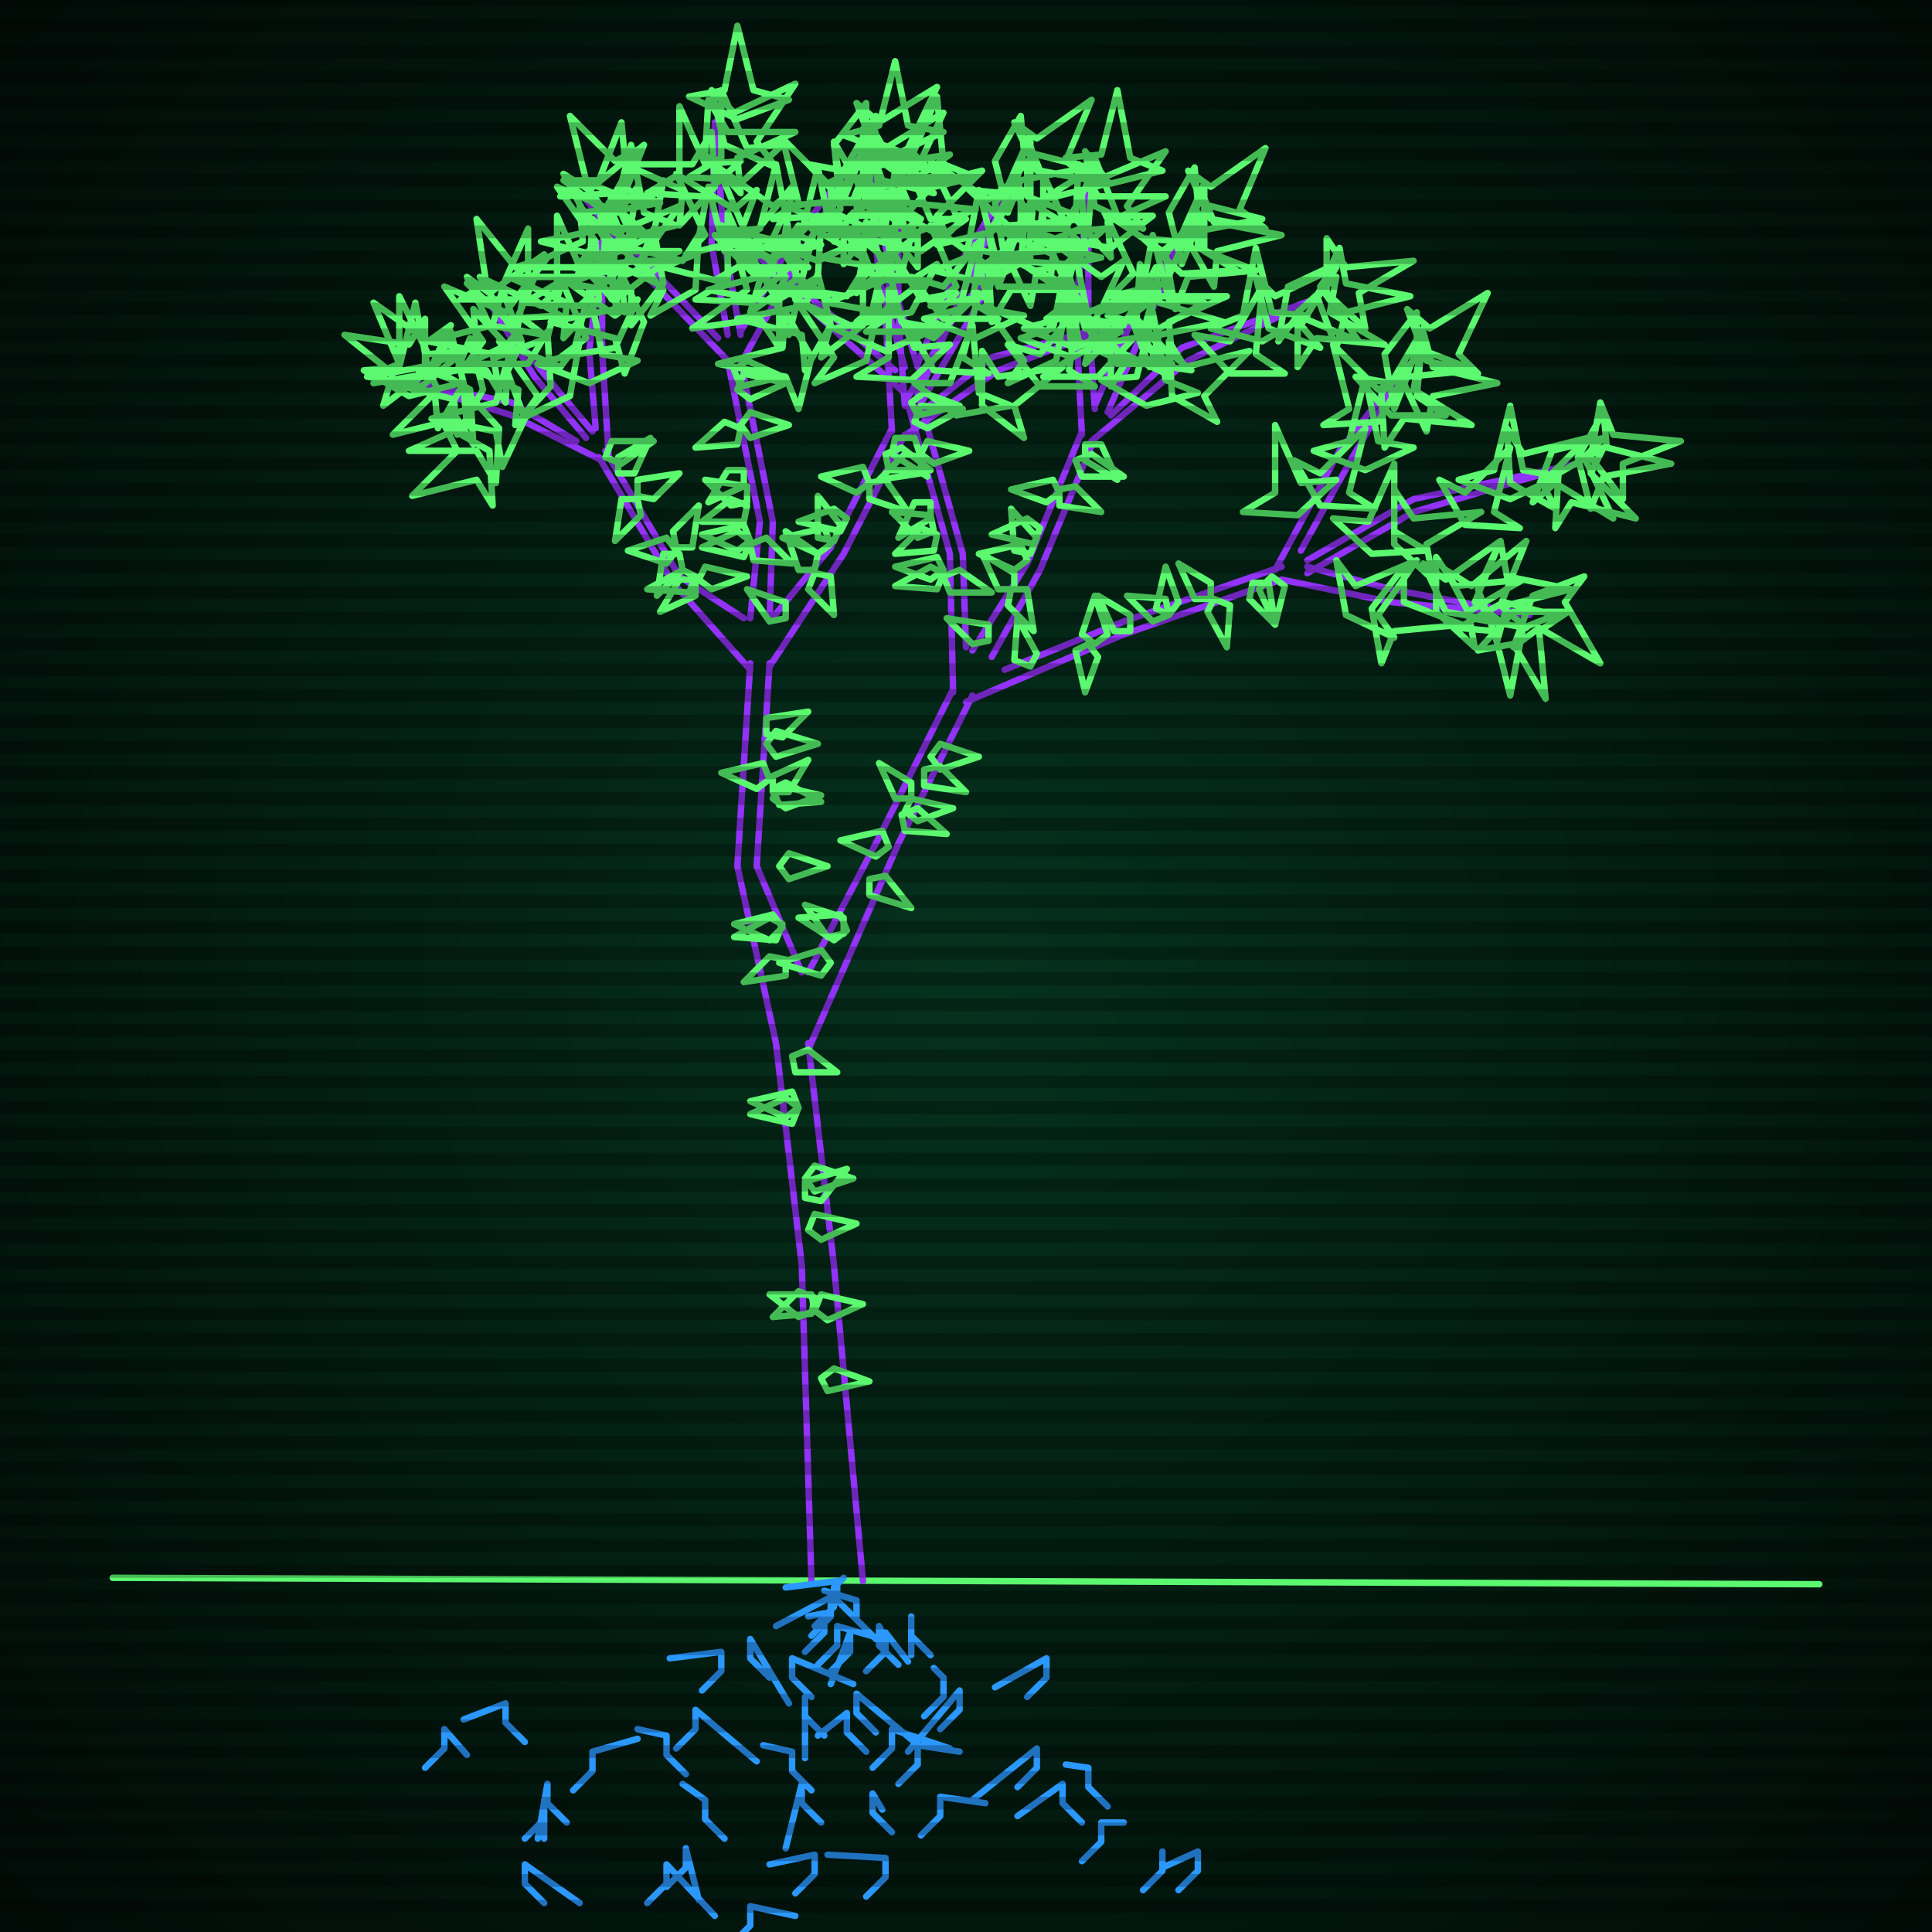
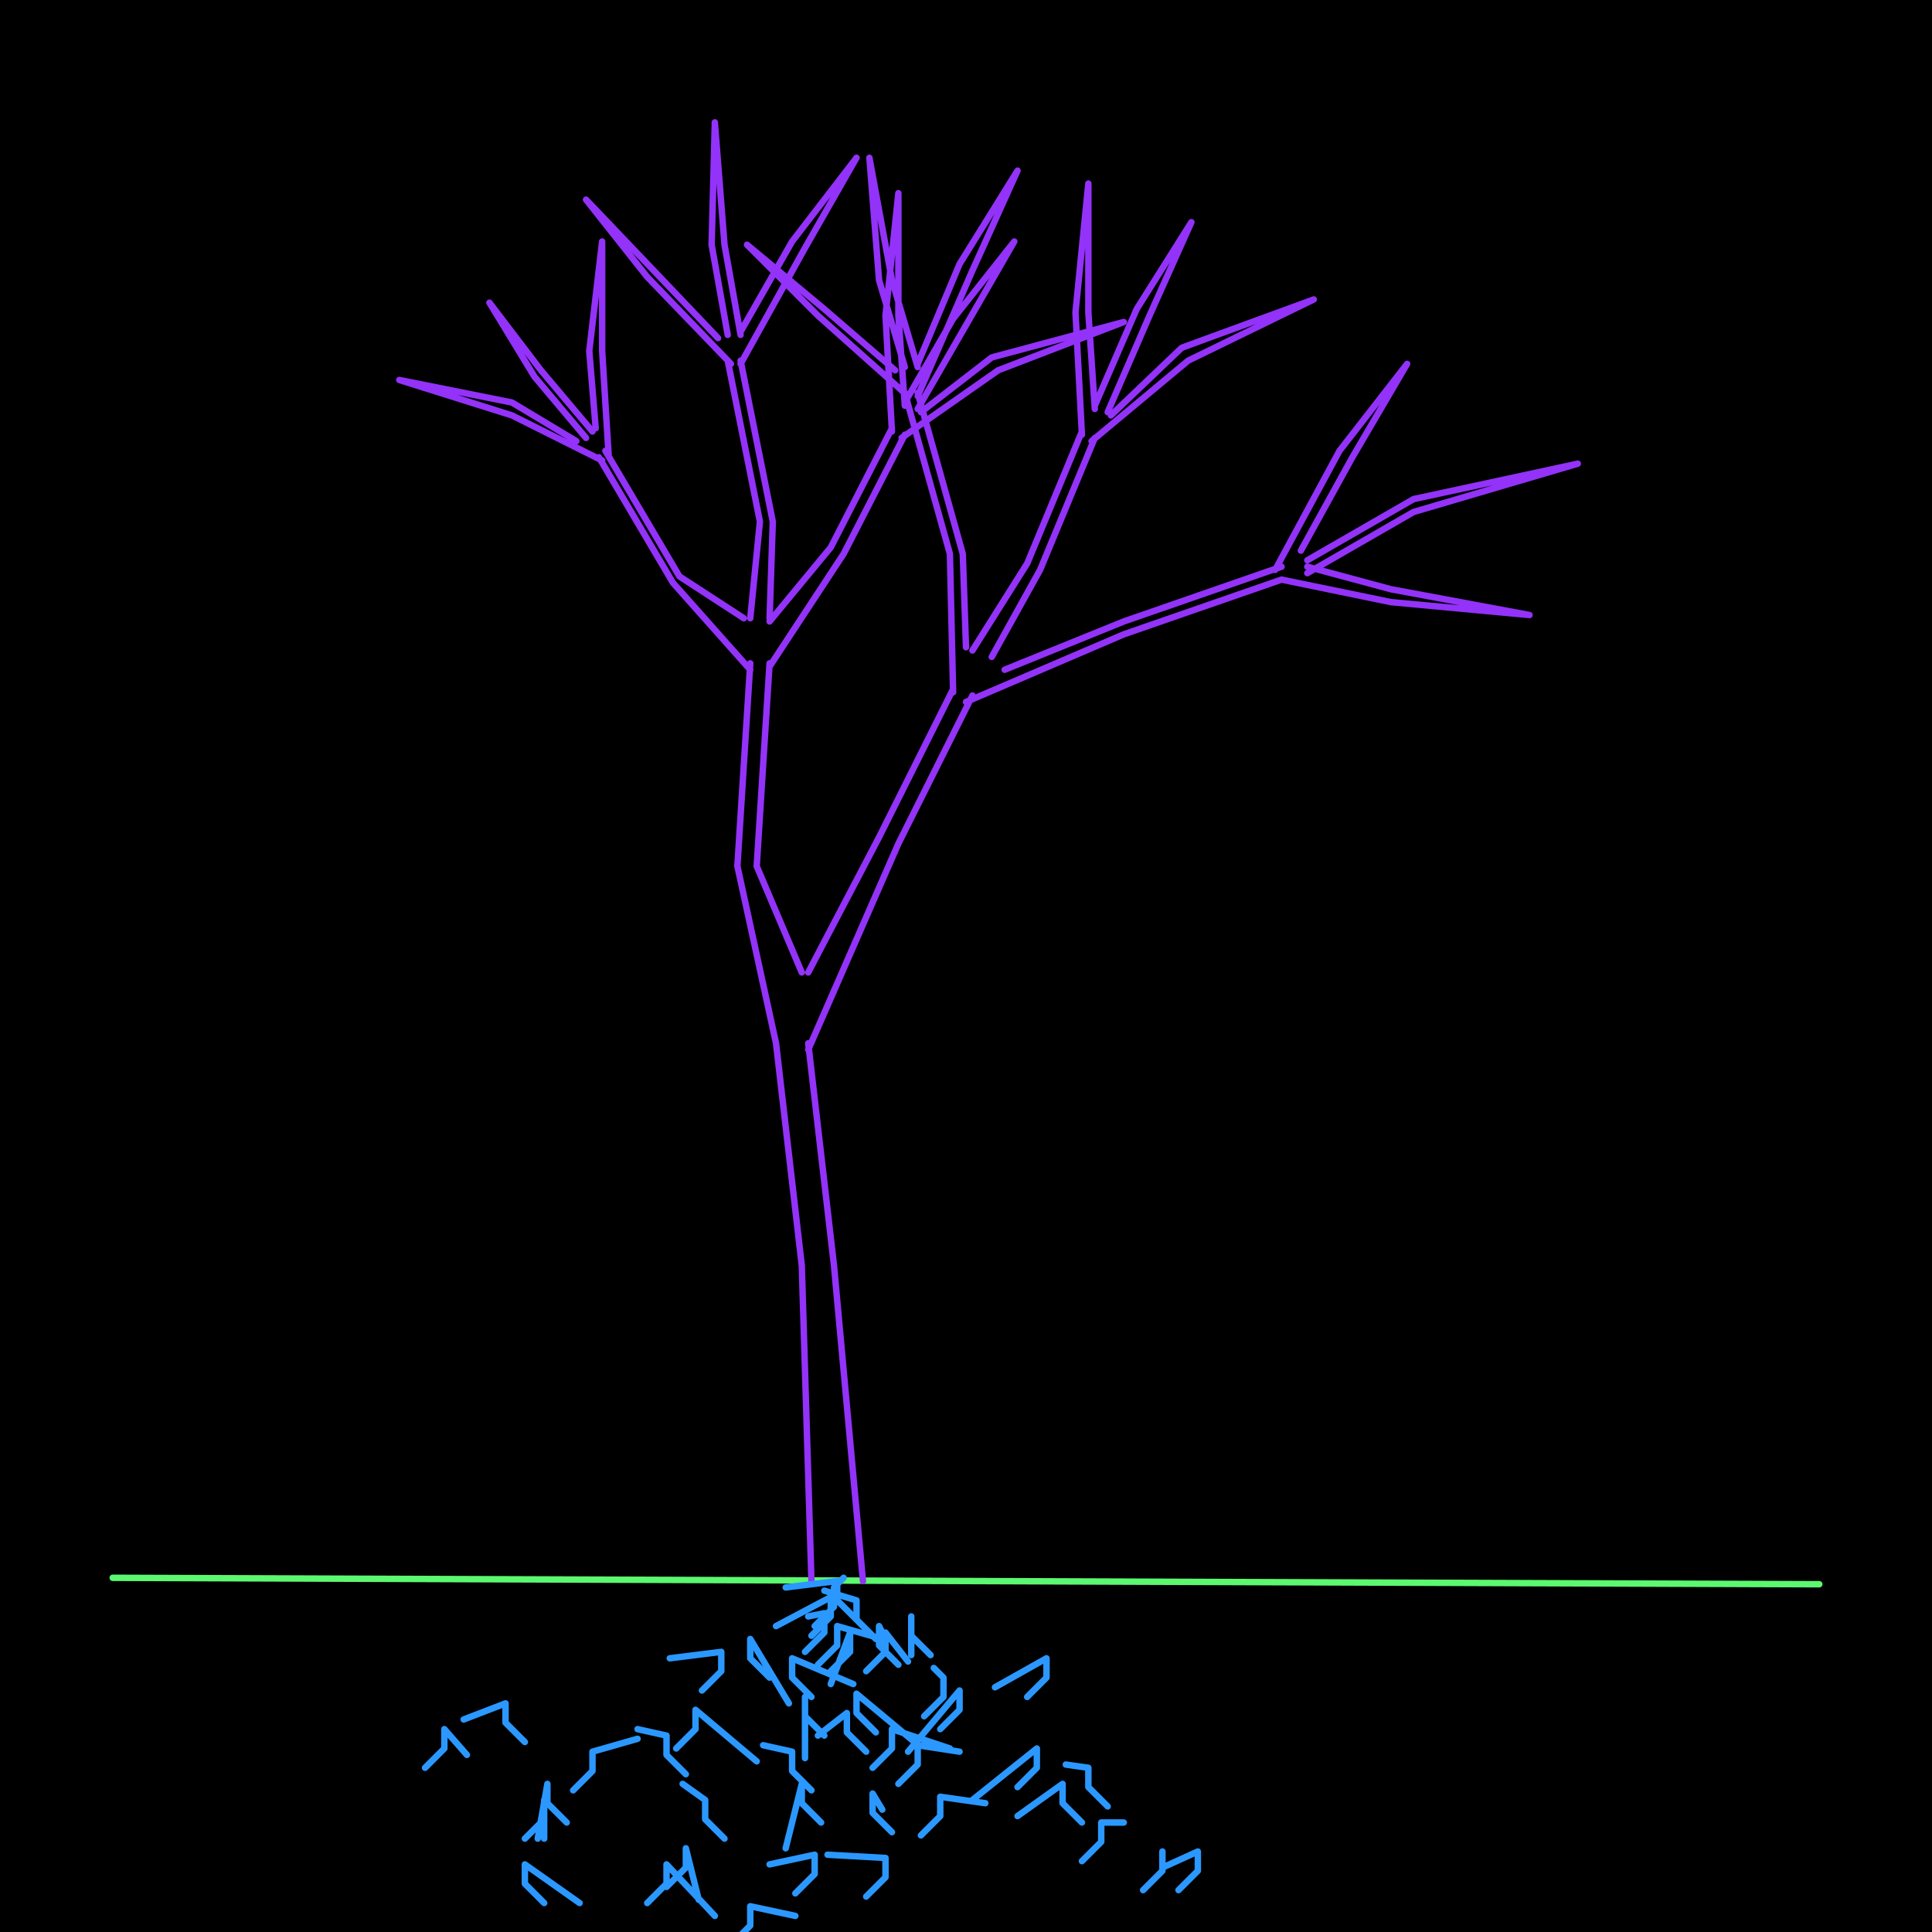
<svg xmlns="http://www.w3.org/2000/svg" width="600" height="600">
  <style>
                @keyframes glow {0 % {opacity: 0.6;}
                3% {opacity: 0.9;} 30% {opacity: 0.6} 70% {opacity: 0.9}}
    
                .flicker {
                animation: glow 3s linear infinite alternate;
                animation-duration: 2.5s;
                animation-delay: 0.5s;
            }
    
    
            </style>
  <defs>
    <radialGradient id="screenGradient" r="100%">
      <stop offset="0%" stop-color="#05321e" />
      <stop offset="90%" stop-color="black" />
    </radialGradient>
  </defs>
  <rect fill="black" width="600" height="600" />
-   <rect className="flicker" fill="url(#screenGradient)" width="600" height="600" />
  <path id="ground-path" className="flicker" style="fill: none;stroke: #5bf870;stroke-width:2px;stroke-linecap:round;stroke-linejoin:round;stroke-miterlimit:4;stroke-dasharray:none" d="M 35 490 L 565 492 " />
  <path id="branch-path" className="flicker" style="fill: none;stroke: #9332f8;stroke-width:2px;stroke-linecap:round;stroke-linejoin:round;stroke-miterlimit:4;stroke-dasharray:none" d="M 252 491 L 249 393 L 241 324 M 251 324 L 259 393 L 268 491 M 241 324 L 229 269 L 233 206 M 239 206 L 235 269 L 249 302 M 233 208 L 209 181 L 186 142 M 188 140 L 211 179 L 231 192 M 187 143 L 159 129 L 124 118 L 159 125 L 179 137 M 182 136 L 166 117 L 152 94 L 168 115 L 184 134 M 185 133 L 183 109 L 187 75 L 187 109 L 189 141 M 233 192 L 236 162 L 226 112 M 230 112 L 240 162 L 239 192 M 227 113 L 201 86 L 182 62 L 203 84 L 223 105 M 226 104 L 221 76 L 222 38 L 225 76 L 230 104 M 230 103 L 246 75 L 266 49 L 250 77 L 230 113 M 239 193 L 258 170 L 277 133 M 281 135 L 262 172 L 239 207 M 277 134 L 275 98 L 279 60 L 279 98 L 281 126 M 281 125 L 296 99 L 315 75 L 300 101 L 285 127 M 286 128 L 308 111 L 349 100 L 310 115 L 280 136 M 251 302 L 273 260 L 296 214 M 302 216 L 279 262 L 251 326 M 296 215 L 295 172 L 281 122 M 285 122 L 299 172 L 300 201 M 282 123 L 254 98 L 232 76 L 256 96 L 278 115 M 281 114 L 273 87 L 270 49 L 277 87 L 285 114 M 285 113 L 298 82 L 316 53 L 302 84 L 285 123 M 302 202 L 319 175 L 336 134 M 340 136 L 323 177 L 308 204 M 336 135 L 334 97 L 338 57 L 338 97 L 340 127 M 340 126 L 353 96 L 370 69 L 357 98 L 344 128 M 345 129 L 367 108 L 408 93 L 369 112 L 339 137 M 312 208 L 349 193 L 398 176 M 398 180 L 349 197 L 300 218 M 396 177 L 416 140 L 437 113 L 420 142 L 404 171 M 406 174 L 439 155 L 490 144 L 439 159 L 406 178 M 406 176 L 432 183 L 475 191 L 432 187 L 398 180 " />
-   <path id="leaf-path" className="flicker" style="fill: none;stroke: #5bf870;stroke-width:2px;stroke-linecap:round;stroke-linejoin:round;stroke-miterlimit:4;stroke-dasharray:none" d="M 246 328 L 251 326 L 260 333 L 247 333 L 246 328 M 248 344 L 246 349 L 233 346 L 244 341 L 248 344 M 253 407 L 248 409 L 239 402 L 252 402 L 253 407 M 248 344 L 244 347 L 233 342 L 246 339 L 248 344 M 250 366 L 253 362 L 265 366 L 253 370 L 250 366 M 251 382 L 253 377 L 266 380 L 255 385 L 251 382 M 253 407 L 255 402 L 268 405 L 257 410 L 253 407 M 253 403 L 252 408 L 240 409 L 248 401 L 253 403 M 255 428 L 259 425 L 270 429 L 257 432 L 255 428 M 250 372 L 250 367 L 263 363 L 255 373 L 250 372 M 240 245 L 244 243 L 255 249 L 242 250 L 240 245 M 238 228 L 238 223 L 251 221 L 243 229 L 238 228 M 243 287 L 241 292 L 228 291 L 239 285 L 243 287 M 242 269 L 245 265 L 257 269 L 245 273 L 242 269 M 240 246 L 240 241 L 251 236 L 245 246 L 240 246 M 244 298 L 244 303 L 231 305 L 239 297 L 244 298 M 243 288 L 239 292 L 228 287 L 240 284 L 243 288 M 239 242 L 235 245 L 224 240 L 237 237 L 239 242 M 238 231 L 241 227 L 254 231 L 241 235 L 238 231 M 240 248 L 242 244 L 255 247 L 244 251 L 240 248 M 210 170 L 209 165 L 217 157 L 215 170 L 210 170 M 216 180 L 216 185 L 205 190 L 211 180 L 216 180 M 210 171 L 207 175 L 195 171 L 207 167 L 210 171 M 188 142 L 190 137 L 203 137 L 193 144 L 188 142 M 198 155 L 199 160 L 191 168 L 193 155 L 198 155 M 217 180 L 219 176 L 232 179 L 221 183 L 217 180 M 192 147 L 192 142 L 202 136 L 197 147 L 192 147 M 211 172 L 212 177 L 204 185 L 206 172 L 211 172 M 216 179 L 214 184 L 201 183 L 212 177 L 216 179 M 198 154 L 198 149 L 211 147 L 203 155 L 198 154 M 133 116 L 116 119 L 124 113 L 116 94 L 133 106 L 140 101 L 133 116 M 146 121 L 147 138 L 142 130 L 122 135 L 136 121 L 132 113 L 146 121 M 144 119 L 136 133 L 135 122 L 115 117 L 136 113 L 140 103 L 144 119 M 127 123 L 113 115 L 124 114 L 129 94 L 133 115 L 143 119 L 127 123 M 132 116 L 119 126 L 122 116 L 107 104 L 127 107 L 132 99 L 132 116 M 152 140 L 153 157 L 148 149 L 128 154 L 142 140 L 138 132 L 152 140 M 155 133 L 154 150 L 148 140 L 127 140 L 145 132 L 144 121 L 155 133 M 150 121 L 142 135 L 141 124 L 121 119 L 142 115 L 146 105 L 150 121 M 131 120 L 114 117 L 124 113 L 124 92 L 133 110 L 144 109 L 131 120 M 162 106 L 155 121 L 153 110 L 133 106 L 153 101 L 156 90 L 162 106 M 160 106 L 145 113 L 150 106 L 138 89 L 157 97 L 163 89 L 160 106 M 152 101 L 145 86 L 152 91 L 169 79 L 161 98 L 169 104 L 152 101 M 160 93 L 143 93 L 151 88 L 148 68 L 160 83 L 170 80 L 160 93 M 163 130 L 156 145 L 154 134 L 134 130 L 154 125 L 157 114 L 163 130 M 171 120 L 160 132 L 161 121 L 143 113 L 164 113 L 170 103 L 171 120 M 170 105 L 154 111 L 160 104 L 149 86 L 168 95 L 174 89 L 170 105 M 157 99 L 145 88 L 156 89 L 164 71 L 164 92 L 174 98 L 157 99 M 158 108 L 157 125 L 151 115 L 130 115 L 148 107 L 147 96 L 158 108 M 180 95 L 163 94 L 173 88 L 173 67 L 181 85 L 192 84 L 180 95 M 183 85 L 184 68 L 190 78 L 211 78 L 193 86 L 194 97 L 183 85 M 194 74 L 180 66 L 191 65 L 196 45 L 200 66 L 210 70 L 194 74 M 177 123 L 162 130 L 167 123 L 155 106 L 174 114 L 180 106 L 177 123 M 191 108 L 174 111 L 182 105 L 174 86 L 191 98 L 198 93 L 191 108 M 194 91 L 177 88 L 187 84 L 189 63 L 196 81 L 207 81 L 194 91 M 189 81 L 186 64 L 192 72 L 211 64 L 199 81 L 204 88 L 189 81 M 186 93 L 175 105 L 176 94 L 158 86 L 179 86 L 185 76 L 186 93 M 183 119 L 167 113 L 178 110 L 183 90 L 187 110 L 198 112 L 183 119 M 233 168 L 231 173 L 218 170 L 229 165 L 233 168 M 232 156 L 227 157 L 219 149 L 232 151 L 232 156 M 228 115 L 232 112 L 243 117 L 230 120 L 228 115 M 230 133 L 229 138 L 216 139 L 225 131 L 230 133 M 233 169 L 238 167 L 246 175 L 234 174 L 233 169 M 229 121 L 231 116 L 244 119 L 233 124 L 229 121 M 232 157 L 231 162 L 218 162 L 227 155 L 232 157 M 233 168 L 229 171 L 218 166 L 231 163 L 233 168 M 230 132 L 233 128 L 245 132 L 233 136 L 230 132 M 231 146 L 231 151 L 220 156 L 226 146 L 231 146 M 197 75 L 191 91 L 188 80 L 168 75 L 188 71 L 190 60 L 197 75 M 195 75 L 180 82 L 185 75 L 173 58 L 192 66 L 198 58 L 195 75 M 183 69 L 175 54 L 183 59 L 200 45 L 192 65 L 200 72 L 183 69 M 191 60 L 174 61 L 182 56 L 177 36 L 191 50 L 199 46 L 191 60 M 200 100 L 194 116 L 191 105 L 171 100 L 191 96 L 193 85 L 200 100 M 206 88 L 196 101 L 196 90 L 178 83 L 199 81 L 203 71 L 206 88 M 203 73 L 188 80 L 193 73 L 181 56 L 200 64 L 206 56 L 203 73 M 188 66 L 175 56 L 186 56 L 193 38 L 195 59 L 205 63 L 188 66 M 191 76 L 190 93 L 184 83 L 163 83 L 181 75 L 180 64 L 191 76 M 218 61 L 201 60 L 211 54 L 211 33 L 219 51 L 230 50 L 218 61 M 219 48 L 220 31 L 226 41 L 247 41 L 229 49 L 230 60 L 219 48 M 229 37 L 214 30 L 225 28 L 229 8 L 234 28 L 245 31 L 229 37 M 216 90 L 202 98 L 206 90 L 192 76 L 212 81 L 217 73 L 216 90 M 229 75 L 213 79 L 219 73 L 210 54 L 228 65 L 235 59 L 229 75 M 231 56 L 214 55 L 224 49 L 224 28 L 232 46 L 243 45 L 231 56 M 225 45 L 221 28 L 228 35 L 247 26 L 235 44 L 241 52 L 225 45 M 222 58 L 211 70 L 212 59 L 194 51 L 215 51 L 221 41 L 222 58 M 222 87 L 206 83 L 216 79 L 220 58 L 225 78 L 236 79 L 222 87 M 258 58 L 270 46 L 268 57 L 286 68 L 265 66 L 259 75 L 258 58 M 272 48 L 266 32 L 273 38 L 291 27 L 282 46 L 288 52 L 272 48 M 233 94 L 216 93 L 226 87 L 226 66 L 234 84 L 245 83 L 233 94 M 254 81 L 238 75 L 249 72 L 254 52 L 258 72 L 269 74 L 254 81 M 262 63 L 251 51 L 262 53 L 272 36 L 270 57 L 279 63 L 262 63 M 265 54 L 271 38 L 274 49 L 294 54 L 274 58 L 272 69 L 265 54 M 257 67 L 240 68 L 248 63 L 243 43 L 257 57 L 265 53 L 257 67 M 240 91 L 232 77 L 240 81 L 254 67 L 249 87 L 257 92 L 240 91 M 259 45 L 269 32 L 269 43 L 287 50 L 266 52 L 262 62 L 259 45 M 259 168 L 254 167 L 254 154 L 261 163 L 259 168 M 278 136 L 284 136 L 288 148 L 277 141 L 278 136 M 270 150 L 266 153 L 255 148 L 268 145 L 270 150 M 253 178 L 258 179 L 259 191 L 251 183 L 253 178 M 275 141 L 280 139 L 289 146 L 276 146 L 275 141 M 258 169 L 254 172 L 243 167 L 256 164 L 258 169 M 253 177 L 248 177 L 244 165 L 254 172 L 253 177 M 270 150 L 275 149 L 282 159 L 270 155 L 270 150 M 263 161 L 261 165 L 248 162 L 259 158 L 263 161 M 244 192 L 239 193 L 232 183 L 244 187 L 244 192 M 272 83 L 255 80 L 265 76 L 267 55 L 274 73 L 285 73 L 272 83 M 275 70 L 278 53 L 282 63 L 303 65 L 285 72 L 285 83 L 275 70 M 286 59 L 272 49 L 283 49 L 291 30 L 293 51 L 303 55 L 286 59 M 269 112 L 253 119 L 259 111 L 247 93 L 266 102 L 273 95 L 269 112 M 283 97 L 266 100 L 274 93 L 266 73 L 283 87 L 291 82 L 283 97 M 286 78 L 269 74 L 279 70 L 281 49 L 289 68 L 300 68 L 286 78 M 281 67 L 280 50 L 285 58 L 305 53 L 291 67 L 295 75 L 281 67 M 278 80 L 266 91 L 268 80 L 251 70 L 272 72 L 278 63 L 278 80 M 275 109 L 259 102 L 270 100 L 275 79 L 280 100 L 291 102 L 275 109 M 307 83 L 318 71 L 317 82 L 335 90 L 314 90 L 308 100 L 307 83 M 321 73 L 315 57 L 322 63 L 340 52 L 331 71 L 337 77 L 321 73 M 283 118 L 266 117 L 276 111 L 276 90 L 284 108 L 295 107 L 283 118 M 303 105 L 287 99 L 298 96 L 303 76 L 307 96 L 318 98 L 303 105 M 311 89 L 300 77 L 311 79 L 321 62 L 319 83 L 328 89 L 311 89 M 313 80 L 319 64 L 322 75 L 342 80 L 322 84 L 320 95 L 313 80 M 306 92 L 289 95 L 297 89 L 289 70 L 306 82 L 313 77 L 306 92 M 290 115 L 282 101 L 290 105 L 304 91 L 299 111 L 307 116 L 290 115 M 307 72 L 317 59 L 317 70 L 335 77 L 314 79 L 310 89 L 307 72 M 353 99 L 354 82 L 360 92 L 381 92 L 363 100 L 364 111 L 353 99 M 297 129 L 284 119 L 295 119 L 302 101 L 304 122 L 314 126 L 297 129 M 323 120 L 313 107 L 323 110 L 335 95 L 332 115 L 340 120 L 323 120 M 335 106 L 332 89 L 338 97 L 357 89 L 345 106 L 350 113 L 335 106 M 345 103 L 358 93 L 355 103 L 370 115 L 350 112 L 345 120 L 345 103 M 333 111 L 317 105 L 327 102 L 331 82 L 337 102 L 348 103 L 333 111 M 305 126 L 305 109 L 310 117 L 330 114 L 315 126 L 318 136 L 305 126 M 341 97 L 357 91 L 351 98 L 362 116 L 343 107 L 337 113 L 341 97 M 351 98 L 359 83 L 360 94 L 380 100 L 360 104 L 357 114 L 351 98 M 289 235 L 292 231 L 304 235 L 292 239 L 289 235 M 263 289 L 259 292 L 248 285 L 261 284 L 263 289 M 270 273 L 275 272 L 283 282 L 270 278 L 270 273 M 281 252 L 283 248 L 296 251 L 285 255 L 281 252 M 258 299 L 255 303 L 242 299 L 255 295 L 258 299 M 262 290 L 257 291 L 250 281 L 262 285 L 262 290 M 283 248 L 278 248 L 273 237 L 283 243 L 283 248 M 287 239 L 292 238 L 300 246 L 287 244 L 287 239 M 280 253 L 285 251 L 294 259 L 281 258 L 280 253 M 276 263 L 272 266 L 261 261 L 274 258 L 276 263 M 293 178 L 291 183 L 278 182 L 289 176 L 293 178 M 290 165 L 285 167 L 277 159 L 289 160 L 290 165 M 283 125 L 287 122 L 298 126 L 285 129 L 283 125 M 286 142 L 286 147 L 273 149 L 281 141 L 286 142 M 293 179 L 298 177 L 308 184 L 295 184 L 293 179 M 284 131 L 286 126 L 299 127 L 288 133 L 284 131 M 291 166 L 290 171 L 278 172 L 286 164 L 291 166 M 293 177 L 289 180 L 278 176 L 291 173 L 293 177 M 286 141 L 288 137 L 301 140 L 290 144 L 286 141 M 289 156 L 289 161 L 279 167 L 284 156 L 289 156 M 249 88 L 245 104 L 241 94 L 220 90 L 240 85 L 241 74 L 249 88 M 247 87 L 233 97 L 236 87 L 222 73 L 242 78 L 248 70 L 247 87 M 234 83 L 224 70 L 234 73 L 246 58 L 243 78 L 251 83 L 234 83 M 240 74 L 223 77 L 231 71 L 223 52 L 240 64 L 247 59 L 240 74 M 252 111 L 248 127 L 244 117 L 223 113 L 243 108 L 244 97 L 252 111 M 258 101 L 250 115 L 249 104 L 229 99 L 250 95 L 254 85 L 258 101 M 254 86 L 240 94 L 244 86 L 230 72 L 250 77 L 255 69 L 254 86 M 239 80 L 225 72 L 236 71 L 241 51 L 245 72 L 255 76 L 239 80 M 242 90 L 242 108 L 236 99 L 215 102 L 232 90 L 229 79 L 242 90 M 269 71 L 252 71 L 261 65 L 259 44 L 269 61 L 280 59 L 269 71 M 268 60 L 268 42 L 274 51 L 295 48 L 278 60 L 281 71 L 268 60 M 278 48 L 262 42 L 273 39 L 278 19 L 282 39 L 293 41 L 278 48 M 268 101 L 255 111 L 258 101 L 243 89 L 263 92 L 268 84 L 268 101 M 280 85 L 264 91 L 270 84 L 259 66 L 278 75 L 284 69 L 280 85 M 281 67 L 264 67 L 273 61 L 271 40 L 281 57 L 292 55 L 281 67 M 274 56 L 268 40 L 275 46 L 293 35 L 284 54 L 290 60 L 274 56 M 272 69 L 262 82 L 262 71 L 244 64 L 265 62 L 269 52 L 272 69 M 274 97 L 257 94 L 267 90 L 269 69 L 276 87 L 287 87 L 274 97 M 309 63 L 319 50 L 319 61 L 337 68 L 316 70 L 312 80 L 309 63 M 322 53 L 315 38 L 322 43 L 339 31 L 331 50 L 339 56 L 322 53 M 286 103 L 269 103 L 278 97 L 276 76 L 286 93 L 297 91 L 286 103 M 306 88 L 290 84 L 300 80 L 304 59 L 309 79 L 320 80 L 306 88 M 313 70 L 301 59 L 312 60 L 320 42 L 320 63 L 330 69 L 313 70 M 315 59 L 319 43 L 323 53 L 344 57 L 324 62 L 323 73 L 315 59 M 308 72 L 291 76 L 298 69 L 289 50 L 307 62 L 315 56 L 308 72 M 293 99 L 283 86 L 293 89 L 305 74 L 302 94 L 310 99 L 293 99 M 309 50 L 317 36 L 318 47 L 338 52 L 317 56 L 313 66 L 309 50 M 320 172 L 315 171 L 314 158 L 322 167 L 320 172 M 337 138 L 342 138 L 347 149 L 337 143 L 337 138 M 329 153 L 325 156 L 314 152 L 327 149 L 329 153 M 314 183 L 319 183 L 321 196 L 313 188 L 314 183 M 334 143 L 339 141 L 349 148 L 336 148 L 334 143 M 319 174 L 315 177 L 304 172 L 317 169 L 319 174 M 315 183 L 310 183 L 305 172 L 315 178 L 315 183 M 329 152 L 334 151 L 342 159 L 329 157 L 329 152 M 323 164 L 321 169 L 308 166 L 319 161 L 323 164 M 307 199 L 302 200 L 294 192 L 307 194 L 307 199 M 331 82 L 314 81 L 324 75 L 324 54 L 332 72 L 343 71 L 331 82 M 334 68 L 335 51 L 341 61 L 362 61 L 344 69 L 345 80 L 334 68 M 345 57 L 331 49 L 342 48 L 347 28 L 351 49 L 361 53 L 345 57 M 328 112 L 313 119 L 318 112 L 306 95 L 325 103 L 331 95 L 328 112 M 342 96 L 325 99 L 333 93 L 325 74 L 342 86 L 349 81 L 342 96 M 345 77 L 328 74 L 338 70 L 340 49 L 347 67 L 358 67 L 345 77 M 340 64 L 337 47 L 343 55 L 362 47 L 350 64 L 355 71 L 340 64 M 337 78 L 326 90 L 327 79 L 309 71 L 330 71 L 336 61 L 337 78 M 334 108 L 318 102 L 329 99 L 334 79 L 338 99 L 349 101 L 334 108 M 362 79 L 372 66 L 372 77 L 390 84 L 369 86 L 365 96 L 362 79 M 376 68 L 369 53 L 376 58 L 393 46 L 385 65 L 393 71 L 376 68 M 341 117 L 324 117 L 333 111 L 331 90 L 341 107 L 352 105 L 341 117 M 360 102 L 344 98 L 354 94 L 358 73 L 363 93 L 374 94 L 360 102 M 367 85 L 355 74 L 366 75 L 374 57 L 374 78 L 384 84 L 367 85 M 369 75 L 373 59 L 377 69 L 398 73 L 378 78 L 377 89 L 369 75 M 362 88 L 345 92 L 352 85 L 343 66 L 361 78 L 369 72 L 362 88 M 347 113 L 337 100 L 347 103 L 359 88 L 356 108 L 364 113 L 347 113 M 363 66 L 371 52 L 372 63 L 392 68 L 371 72 L 367 82 L 363 66 M 412 91 L 412 74 L 418 83 L 439 81 L 422 91 L 424 102 L 412 91 M 356 126 L 342 118 L 353 117 L 358 97 L 362 118 L 372 122 L 356 126 M 382 116 L 371 104 L 382 106 L 392 89 L 390 110 L 399 116 L 382 116 M 394 102 L 390 86 L 396 92 L 415 83 L 404 101 L 410 108 L 394 102 M 403 97 L 415 86 L 413 97 L 430 107 L 409 105 L 403 114 L 403 97 M 392 106 L 376 102 L 386 98 L 390 77 L 395 97 L 406 98 L 392 106 M 364 123 L 363 106 L 368 114 L 388 109 L 374 123 L 378 131 L 364 123 M 400 89 L 415 82 L 410 89 L 422 106 L 403 98 L 397 106 L 400 89 M 409 92 L 416 77 L 418 88 L 438 92 L 418 97 L 415 108 L 409 92 M 395 179 L 399 182 L 396 194 L 391 183 L 395 179 M 376 186 L 371 186 L 366 175 L 376 181 L 376 186 M 338 200 L 341 204 L 337 215 L 334 202 L 338 200 M 389 181 L 394 181 L 396 194 L 388 186 L 389 181 M 351 196 L 346 196 L 341 185 L 351 191 L 351 196 M 340 200 L 336 197 L 340 185 L 344 197 L 340 200 M 377 186 L 382 188 L 381 201 L 375 190 L 377 186 M 363 191 L 358 193 L 350 185 L 362 186 L 363 191 M 320 207 L 315 205 L 316 192 L 322 203 L 320 207 M 363 191 L 359 189 L 362 176 L 366 187 L 363 191 M 429 122 L 441 110 L 439 121 L 457 132 L 436 130 L 430 139 L 429 122 M 443 112 L 437 96 L 444 102 L 462 91 L 453 110 L 459 116 L 443 112 M 403 160 L 386 159 L 396 153 L 396 132 L 404 150 L 415 149 L 403 160 M 424 146 L 408 140 L 419 137 L 424 117 L 428 137 L 439 139 L 424 146 M 432 129 L 421 117 L 432 119 L 442 102 L 440 123 L 449 129 L 432 129 M 436 119 L 442 103 L 445 114 L 465 119 L 445 123 L 443 134 L 436 119 M 428 131 L 411 132 L 419 127 L 414 107 L 428 121 L 436 117 L 428 131 M 410 157 L 402 143 L 410 147 L 424 133 L 419 153 L 427 158 L 410 157 M 430 110 L 440 97 L 440 108 L 458 115 L 437 117 L 433 127 L 430 110 M 494 142 L 497 125 L 501 135 L 522 137 L 504 144 L 504 155 L 494 142 M 426 172 L 414 161 L 425 162 L 433 144 L 433 165 L 443 171 L 426 172 M 455 163 L 447 149 L 455 153 L 469 139 L 464 159 L 472 164 L 455 163 M 469 150 L 468 133 L 473 141 L 493 136 L 479 150 L 483 158 L 469 150 M 484 147 L 498 139 L 494 147 L 508 161 L 488 156 L 483 164 L 484 147 M 469 155 L 453 149 L 464 146 L 469 126 L 473 146 L 484 148 L 469 155 M 433 169 L 433 152 L 439 161 L 460 159 L 443 169 L 445 180 L 433 169 M 482 140 L 498 136 L 492 142 L 501 161 L 483 150 L 476 156 L 482 140 M 490 142 L 498 128 L 499 139 L 519 144 L 498 148 L 494 158 L 490 142 M 418 191 L 415 174 L 421 182 L 440 174 L 428 191 L 433 198 L 418 191 M 446 190 L 446 173 L 452 182 L 473 180 L 456 190 L 458 201 L 446 190 M 459 183 L 466 168 L 468 179 L 488 183 L 468 188 L 465 199 L 459 183 M 470 190 L 487 190 L 478 196 L 480 217 L 470 200 L 459 202 L 470 190 M 457 192 L 449 177 L 457 182 L 474 168 L 466 188 L 474 195 L 457 192 M 426 189 L 436 176 L 436 187 L 454 194 L 433 196 L 429 206 L 426 189 M 467 187 L 483 191 L 473 195 L 469 216 L 464 196 L 453 195 L 467 187 M 476 185 L 492 179 L 486 187 L 497 206 L 478 195 L 470 201 L 476 185 M 449 190 L 442 175 L 449 180 L 466 168 L 458 187 L 466 193 L 449 190 " />
  <path id="root-path" className="flicker" style="fill: none;stroke: #2b98ff;stroke-width:2px;stroke-linecap:round;stroke-linejoin:round;stroke-miterlimit:4;stroke-dasharray:none" d="M 244 493 L 260 491 L 260 497 L 266 503 M 262 490 L 259 493 L 259 499 L 253 505 M 241 505 L 258 496 L 258 502 L 252 508 M 256 494 L 266 497 L 266 503 L 272 509 M 251 502 L 256 501 L 256 507 L 250 513 M 274 509 L 260 505 L 260 511 L 254 517 M 258 523 L 264 507 L 264 513 L 258 519 M 275 509 L 273 505 L 273 511 L 279 517 M 282 516 L 275 507 L 275 513 L 269 519 M 283 514 L 283 502 L 283 508 L 289 514 M 265 523 L 246 515 L 246 521 L 252 527 M 245 529 L 233 509 L 233 515 L 239 521 M 284 541 L 266 526 L 266 532 L 272 538 M 250 546 L 250 527 L 250 533 L 256 539 M 254 539 L 263 532 L 263 538 L 269 544 M 208 515 L 224 513 L 224 519 L 218 525 M 290 518 L 293 521 L 293 527 L 287 533 M 295 543 L 277 537 L 277 543 L 271 549 M 282 544 L 298 525 L 298 531 L 292 537 M 237 542 L 246 544 L 246 550 L 252 556 M 298 544 L 285 542 L 285 548 L 279 554 M 235 547 L 216 531 L 216 537 L 210 543 M 244 574 L 249 554 L 249 560 L 255 566 M 274 562 L 271 557 L 271 563 L 277 569 M 309 524 L 325 515 L 325 521 L 319 527 M 198 537 L 207 539 L 207 545 L 213 551 M 306 560 L 292 558 L 292 564 L 286 570 M 302 559 L 322 543 L 322 549 L 316 555 M 212 554 L 219 559 L 219 565 L 225 571 M 239 579 L 253 576 L 253 582 L 247 588 M 257 576 L 275 577 L 275 583 L 269 589 M 198 540 L 184 544 L 184 550 L 178 556 M 217 590 L 213 574 L 213 580 L 207 586 M 316 564 L 330 554 L 330 560 L 336 566 M 331 548 L 338 549 L 338 555 L 344 561 M 247 595 L 233 592 L 233 598 L 227 604 M 222 595 L 207 579 L 207 585 L 201 591 M 167 571 L 170 554 L 170 560 L 176 566 M 144 534 L 157 529 L 157 535 L 163 541 M 349 566 L 342 566 L 342 572 L 336 578 M 169 571 L 169 559 L 169 565 L 163 571 M 227 609 L 209 602 L 209 608 L 215 614 M 238 634 L 250 615 L 250 621 L 244 627 M 277 615 L 282 615 L 282 621 L 288 627 M 361 580 L 361 575 L 361 581 L 355 587 M 145 545 L 138 537 L 138 543 L 132 549 M 180 591 L 163 579 L 163 585 L 169 591 M 280 641 L 296 623 L 296 629 L 302 635 M 232 627 L 236 630 L 236 636 L 242 642 M 361 580 L 372 575 L 372 581 L 366 587 " />
  <g id="stripes">
-     <path id="stripe-path" style="stroke: rgba(0, 0, 0, 0.25);stroke-width:4px;" d="M 0,0 L 600,0 M 0,8 L 600,8 M 0,16 L 600,16 M 0,24 L 600,24 M 0,32 L 600,32 M 0,40 L 600,40 M 0,48 L 600,48 M 0,56 L 600,56 M 0,64 L 600,64 M 0,72 L 600,72 M 0,80 L 600,80 M 0,88 L 600,88 M 0,96 L 600,96 M 0,104 L 600,104 M 0,112 L 600,112 M 0,120 L 600,120 M 0,128 L 600,128 M 0,136 L 600,136 M 0,144 L 600,144 M 0,152 L 600,152 M 0,160 L 600,160 M 0,168 L 600,168 M 0,176 L 600,176 M 0,184 L 600,184 M 0,192 L 600,192 M 0,200 L 600,200 M 0,208 L 600,208 M 0,216 L 600,216 M 0,224 L 600,224 M 0,232 L 600,232 M 0,240 L 600,240 M 0,248 L 600,248 M 0,256 L 600,256 M 0,264 L 600,264 M 0,272 L 600,272 M 0,280 L 600,280 M 0,288 L 600,288 M 0,296 L 600,296 M 0,304 L 600,304 M 0,312 L 600,312 M 0,320 L 600,320 M 0,328 L 600,328 M 0,336 L 600,336 M 0,344 L 600,344 M 0,352 L 600,352 M 0,360 L 600,360 M 0,368 L 600,368 M 0,376 L 600,376 M 0,384 L 600,384 M 0,392 L 600,392 M 0,400 L 600,400 M 0,408 L 600,408 M 0,416 L 600,416 M 0,424 L 600,424 M 0,432 L 600,432 M 0,440 L 600,440 M 0,448 L 600,448 M 0,456 L 600,456 M 0,464 L 600,464 M 0,472 L 600,472 M 0,480 L 600,480 M 0,488 L 600,488 M 0,496 L 600,496 M 0,504 L 600,504 M 0,512 L 600,512 M 0,520 L 600,520 M 0,528 L 600,528 M 0,536 L 600,536 M 0,544 L 600,544 M 0,552 L 600,552 M 0,560 L 600,560 M 0,568 L 600,568 M 0,576 L 600,576 M 0,584 L 600,584 M 0,592 L 600,592 z" />
-   </g>
+     </g>
</svg>